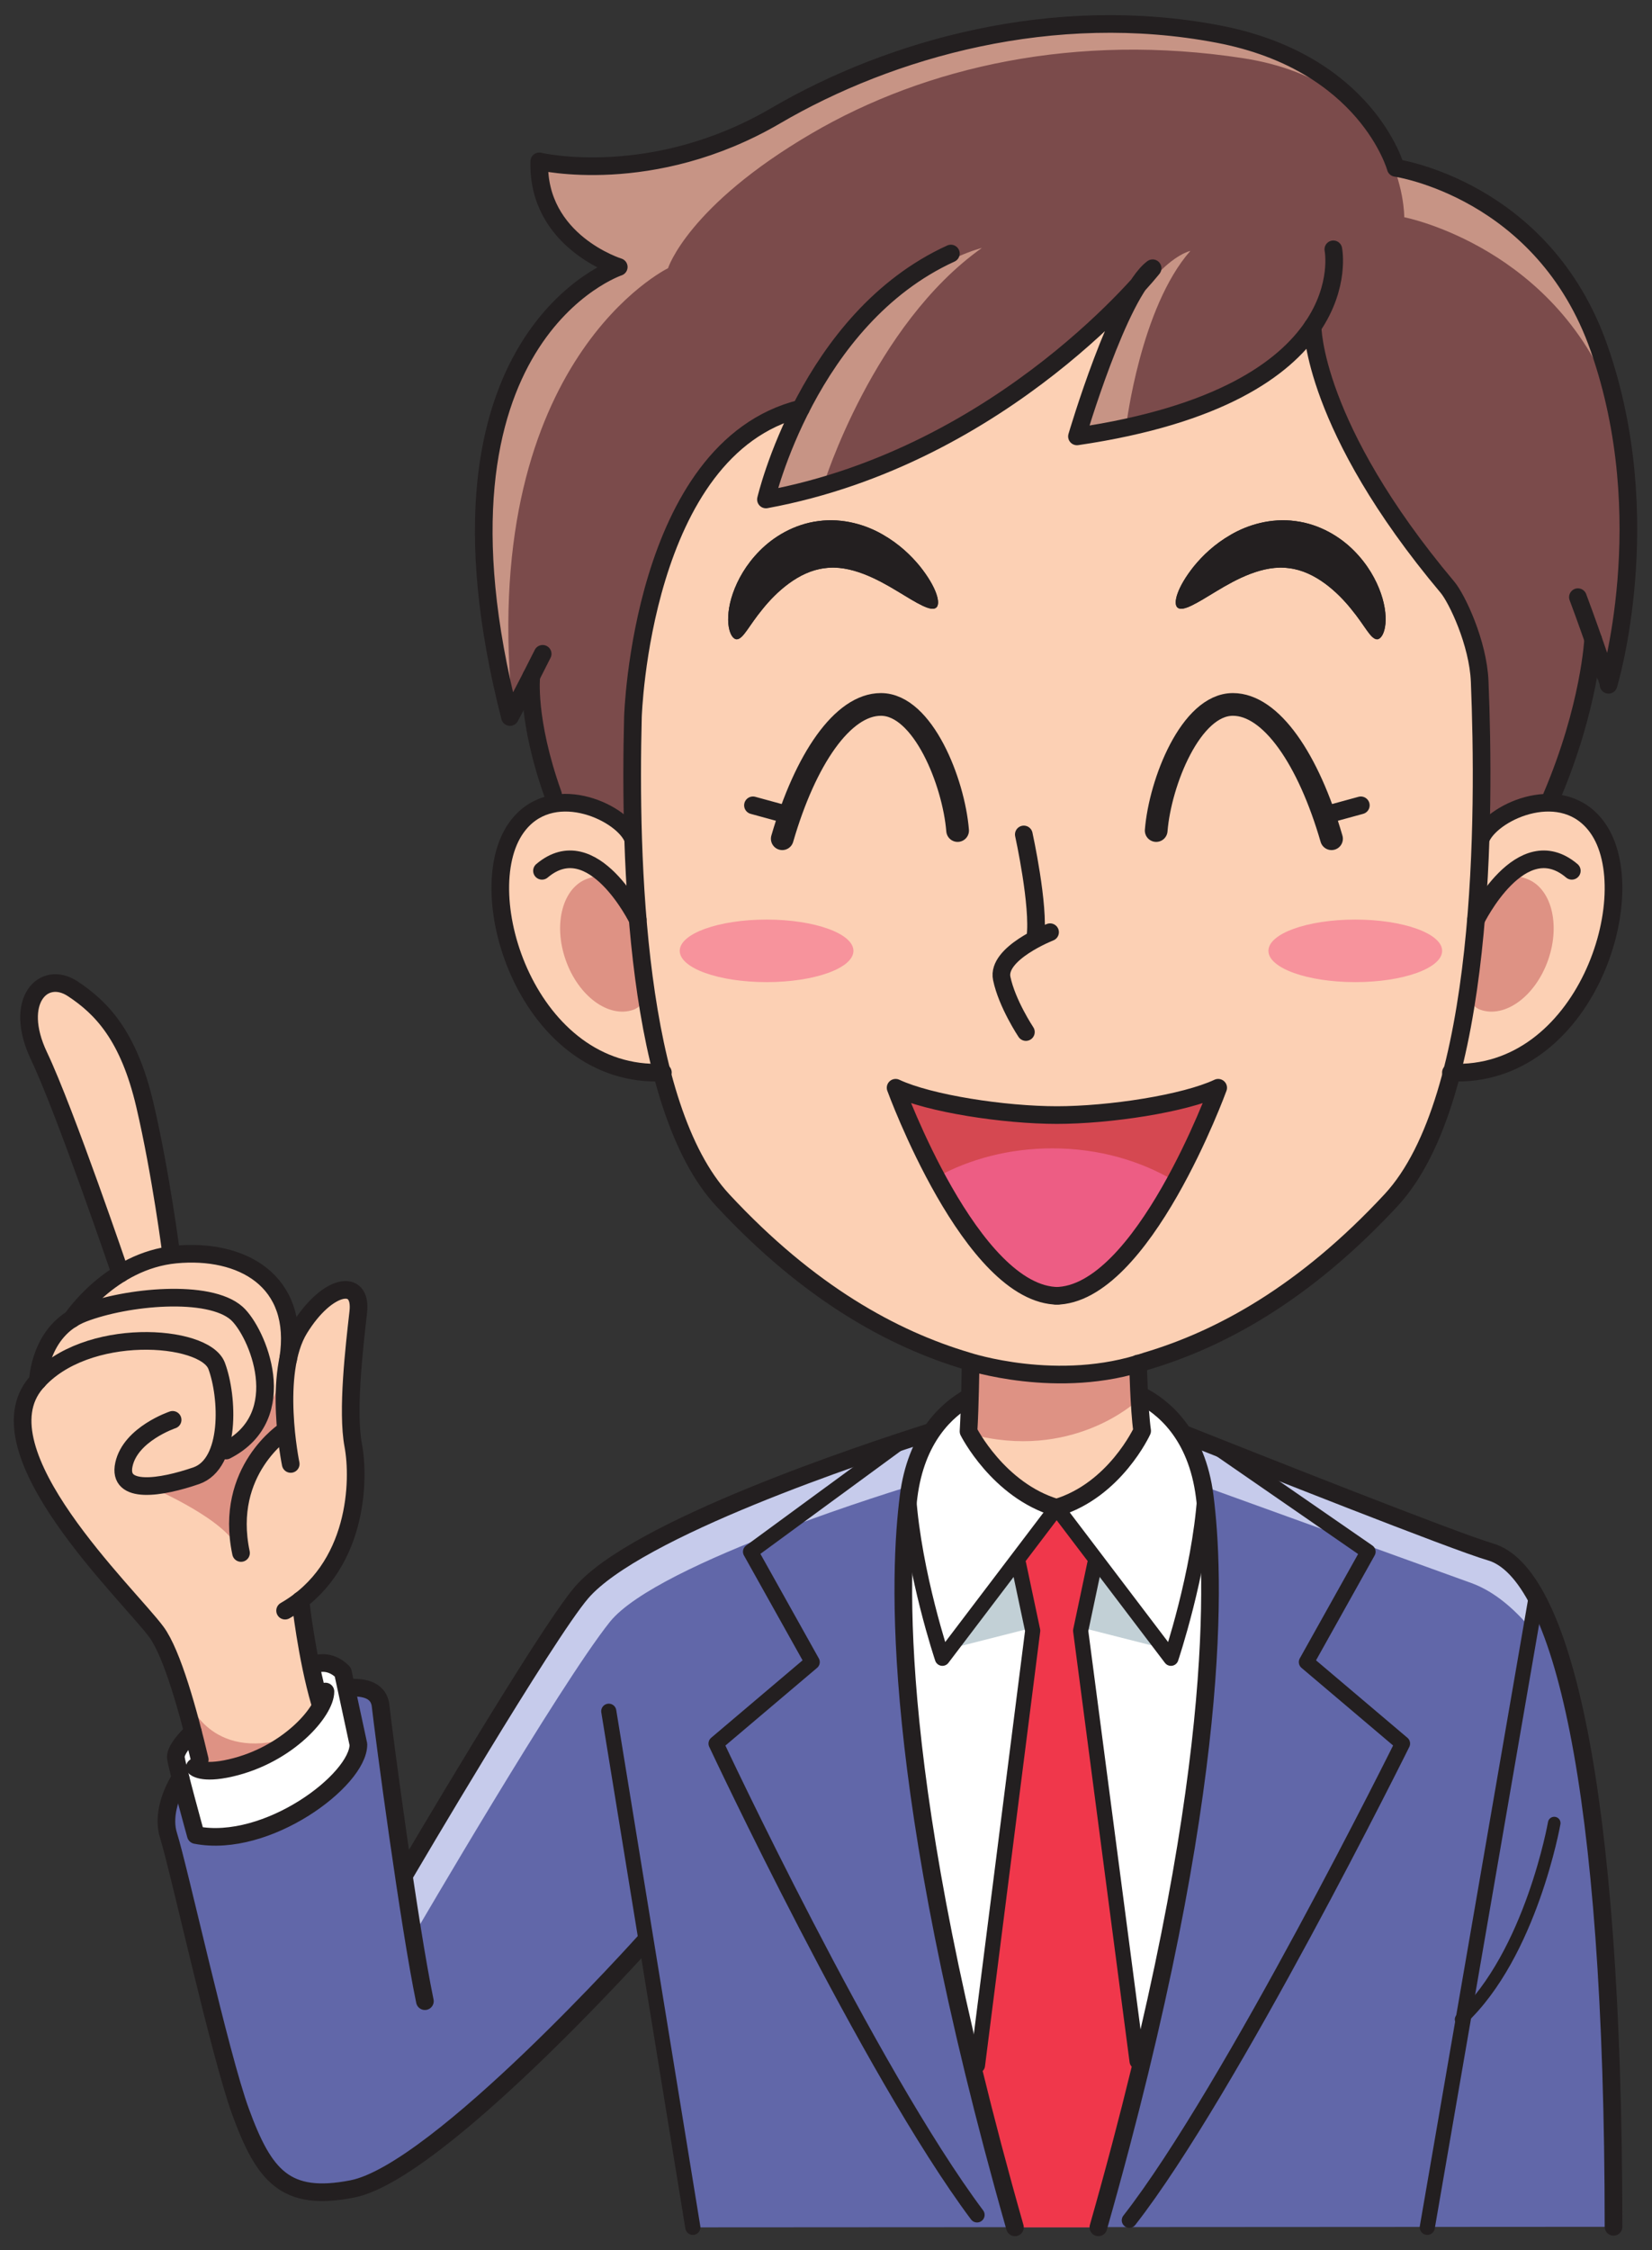
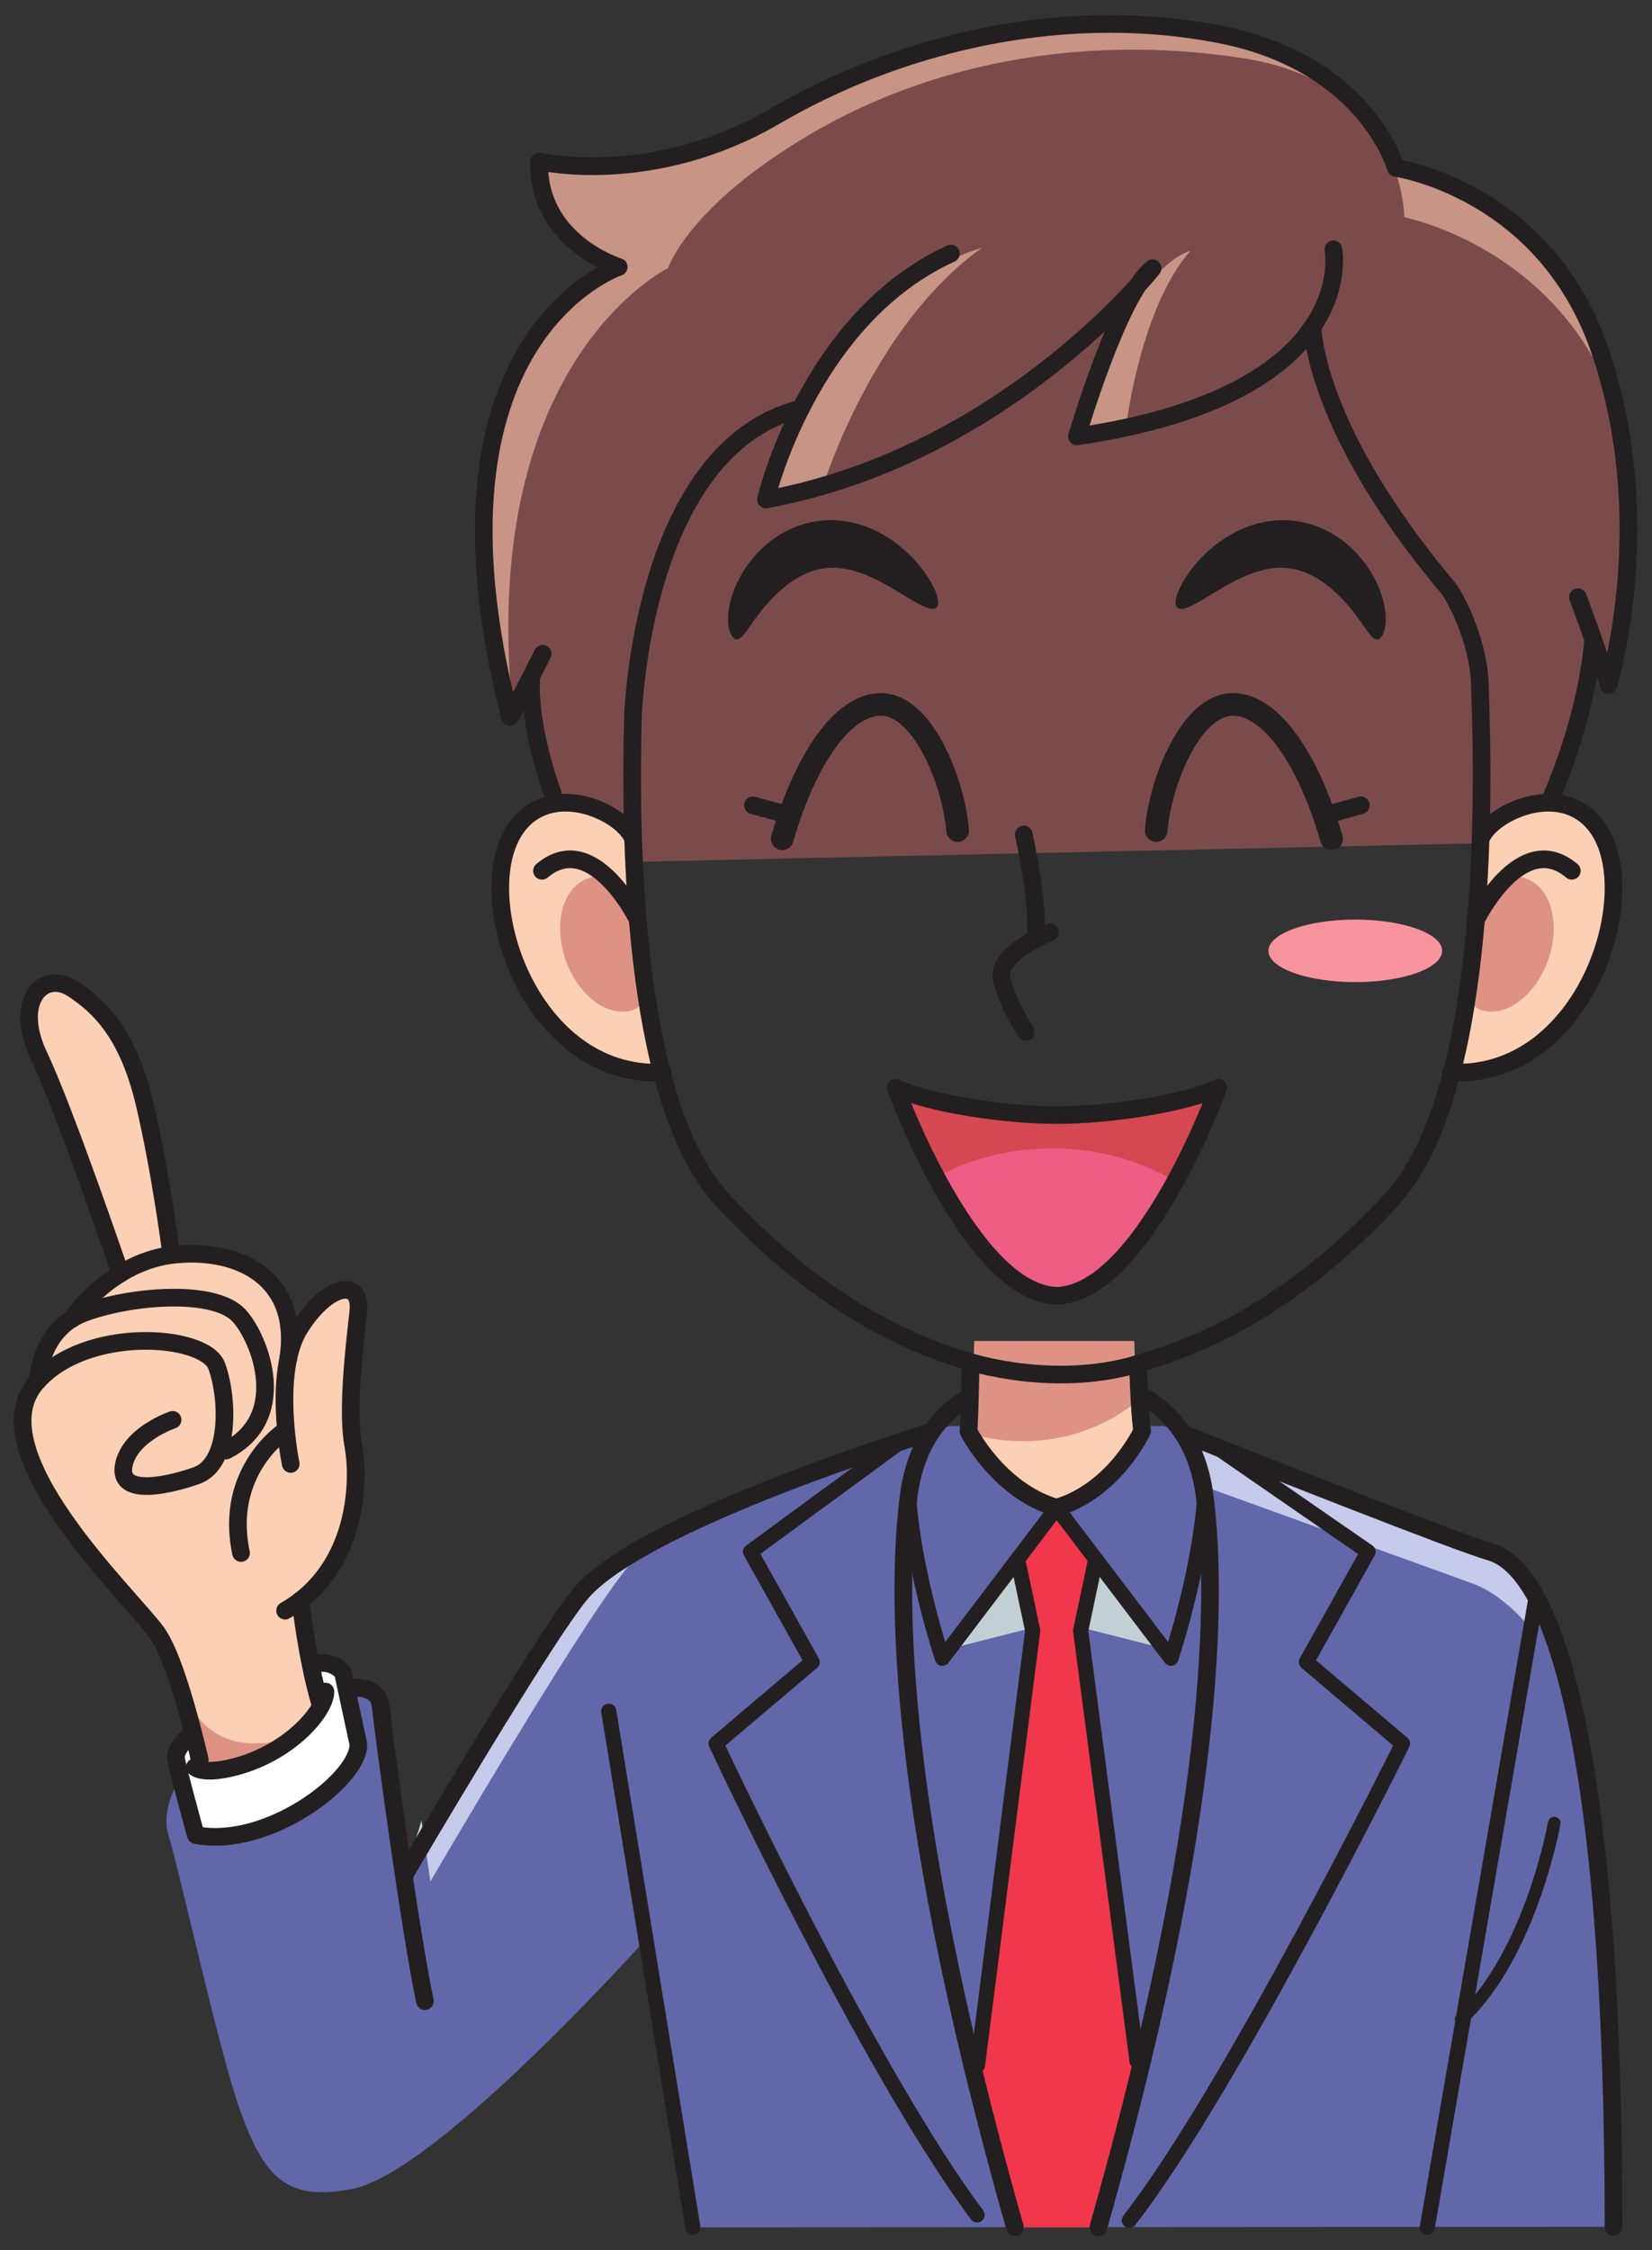
<svg xmlns="http://www.w3.org/2000/svg" xmlns:ns1="http://www.inkscape.org/namespaces/inkscape" xmlns:ns2="http://sodipodi.sourceforge.net/DTD/sodipodi-0.dtd" id="svg2" version="1.1" ns1:version="0.91 r13725" xml:space="preserve" width="594.84" height="810" viewBox="0 0 594.84 810" ns2:docname="publicdomainq-business-man-advice.svg" ns1:export-filename="/media/sdb1/_GRAFIKA/Publicdomainq/lidi/publicdomainq-business-man-advice.png" ns1:export-xdpi="90.024696" ns1:export-ydpi="90.024696">
  <rect x="0" y="0" width="594.84" height="810" fill="#333333" stroke="none" />
  <title id="title7771">Business man - advice</title>
  <defs id="defs6" />
  <ns2:namedview pagecolor="#ffffff" bordercolor="#666666" borderopacity="1" objecttolerance="10" gridtolerance="10" guidetolerance="10" ns1:pageopacity="0" ns1:pageshadow="2" ns1:window-width="1920" ns1:window-height="1125" id="namedview4" showgrid="false" ns1:zoom="0.75642628" ns1:cx="292.25346" ns1:cy="366.46764" ns1:window-x="0" ns1:window-y="0" ns1:window-maximized="1" ns1:current-layer="svg2" fit-margin-top="5" fit-margin-left="5" fit-margin-bottom="5" fit-margin-right="5" />
  <g id="g12" transform="matrix(0.454,0,0,-0.454,4.967,804.956)">
    <path d="M 538.547,7 504.906,219.672 502.711,237 c 0,0 -166.063,-186.148 -234.234,-199.539 -53.024,-10.41 -69.93,10.121 -88.68,61.371 -16.5,45.098 -48.75,192.5 -57.094,218.898 -4.375,13.86 0.344,31.149 9.485,45.622 l 131.937,71.32 c 10.699,0.887 25.215,-0.082 26.793,-14.184 1.449,-13.168 8.652,-68.297 16.891,-124.308 l 2.875,-8.25 c 0,0 111.254,189.48 139.632,222.402 51.504,59.75 291.985,132.02 291.985,132.02 l 170,0 c 0,0 225.249,-90.09 258.749,-99.77 56.25,-16.25 97.7,-183.383 97.7,-535.16 L 538.547,7" style="fill:#6167a9;fill-opacity:1;fill-rule:nonzero;stroke:none" id="path14" ns1:connector-curvature="0" />
    <path d="m 84.59,763.242 c 0,0 -43.828,128.821 -64.59,172.481 -20.781,43.707 3.434,68.597 26.664,53.375 23.207,-15.266 44.512,-37.653 57.266,-92.047 12.765,-54.414 20.976,-118.672 20.976,-118.672 L 84.59,763.242" style="fill:#fcd0b4;fill-opacity:1;fill-rule:nonzero;stroke:none" id="path16" ns1:connector-curvature="0" />
    <path d="m 237.969,453.121 c 13.687,5.078 23.015,-5.941 23.015,-5.941 l 12.332,-57.289 c 0.137,-28.129 -72.402,-82.86 -128.957,-71.84 0,0 -14.98,54.031 -15.812,61.359 -0.836,7.34 13.48,20.488 13.48,20.488 l 95.942,53.223" style="fill:#ffffff;fill-opacity:1;fill-rule:nonzero;stroke:none" id="path18" ns1:connector-curvature="0" />
    <path d="m 227.336,504.141 c 0,0 4.898,-45.219 15.453,-81.25 l 0.922,-2.403 c -9.066,-17.156 -35.344,-40.879 -71.723,-49.238 -10.699,-2.461 -17.574,-2.5 -21.871,-1.84 l -2.633,8.442 c -8.851,37.418 -21.8,84.269 -34.453,101.308 -21.738,29.301 -135.828,137.371 -98.636,193.121 l 4.715,5.899 c 0,0 0.816,27.59 20.82,44.652 l 6.082,4.34 c 0,0 30.535,46.258 82.441,51.168 51.879,4.902 99.11,-20.199 89.137,-83 l 8.988,24.269 c 21.785,35.391 49.75,40.762 46.637,13.161 -3.125,-27.571 -9.121,-78.508 -3.996,-105.79 5.14,-27.242 3.941,-97.699 -54.043,-131.019" style="fill:#fcd0b4;fill-opacity:1;fill-rule:nonzero;stroke:none" id="path20" ns1:connector-curvature="0" />
-     <path d="m 776.422,672.582 c 0,0 -57.207,-10.512 -66.758,-86.25 C 702.945,533.07 695.113,403.891 766.5,121.738 l 120.645,-2.269 c 72.011,283.722 64.16,413.453 57.421,466.863 -9.55,75.738 -66.777,86.25 -66.777,86.25 l -101.367,0" style="fill:#ffffff;fill-opacity:1;fill-rule:nonzero;stroke:none" id="path22" ns1:connector-curvature="0" />
    <path d="M 794.02,7 C 783.746,43.129 774.605,89.68 766.5,121.738 l -2.207,13.602 43.809,344.742 -11.211,46.25 -0.176,11.199 30.39,40.051 30.938,-40.75 -0.723,-10.5 -11.191,-46.25 44.766,-341.41 -3.75,-19.203 C 879.176,88.078 870.23,42.289 860.191,7" style="fill:#f0374b;fill-opacity:1;fill-rule:nonzero;stroke:none" id="path24" ns1:connector-curvature="0" />
    <path d="m 890.777,691 c 0,0 2.176,-35.262 1.661,-53.418 0,0 -19.161,-46.25 -65.489,-60 -46.308,13.75 -65.488,60 -65.488,60 0.254,-0.281 -1.914,53.418 -1.914,53.418" style="fill:#fcd0b4;fill-opacity:1;fill-rule:nonzero;stroke:none" id="path26" ns1:connector-curvature="0" />
    <path d="m 427.688,1143.03 c -21.25,59.58 -17.243,93.79 -17.243,93.79 l -16.898,-32.32 c -77.5,302.08 86.25,356.83 86.25,356.83 0,0 -64.824,19.99 -63.039,83.74 0,0 89.289,-21.24 187.621,36.26 91.008,53.22 220.156,89.62 350.832,64.69 117.909,-22.5 140.839,-106.1 140.839,-106.1 0,0 117.1,-16.81 161.25,-142.91 47.5,-135.69 7.5,-266.94 7.5,-266.94 l -12.21,36.07 c 0,0 -2.59,-53.52 -32.81,-124.55 l -12.9,-36.25 -761.669,-16.67 -17.523,54.36" style="fill:#7b4b4b;fill-opacity:1;fill-rule:nonzero;stroke:none" id="path28" ns1:connector-curvature="0" />
    <path d="m 429.379,1137.78 15.832,-49.11 23.117,0.51 -38.531,48.24 c -0.09,0.02 -0.277,0.24 -0.418,0.36 z m 827.921,359.23 c -44.15,126.1 -161.25,142.91 -161.25,142.91 0,0 -22.93,83.6 -140.839,106.1 -130.676,24.93 -259.824,-11.47 -350.832,-64.69 -98.332,-57.5 -187.621,-36.26 -187.621,-36.26 -1.785,-63.75 63.039,-83.74 63.039,-83.74 0,0 -163.75,-54.75 -86.25,-356.83 l 2.754,5.27 c -0.699,3.13 -1.262,6.15 -1.504,8.9 -23.75,270 124.086,341.7 124.086,341.7 0,0 15.597,49.39 113.933,106.89 91.008,53.22 210.059,79.79 341.575,59.72 129.439,-19.74 128.399,-126.18 128.399,-126.18 0,0 122.91,-23.84 167.65,-150.64 -3.35,15.43 -7.63,31.11 -13.14,46.85" style="fill:#c79485;fill-opacity:1;fill-rule:nonzero;stroke:none" id="path30" ns1:connector-curvature="0" />
    <path d="m 514.797,922.645 c -106.25,-5 -153.75,141.595 -116.25,194.095 27.051,37.87 81.691,13.53 91.898,-7.24" style="fill:#fcd0b4;fill-opacity:1;fill-rule:nonzero;stroke:none" id="path32" ns1:connector-curvature="0" />
    <path d="m 488.074,1050.41 c 10.031,-28.71 22.946,-71.152 3.309,-78.015 -19.641,-6.86 -43.684,10.847 -53.711,39.555 -10.031,28.7 -2.246,57.55 17.391,64.41 19.66,6.86 22.984,2.75 33.011,-25.95" style="fill:#de9284;fill-opacity:1;fill-rule:nonzero;stroke:none" id="path34" ns1:connector-curvature="0" />
    <path d="m 1139.8,922.645 c 106.25,-5 153.75,141.595 116.25,194.095 -27.05,37.87 -81.7,13.53 -91.9,-7.24" style="fill:#fcd0b4;fill-opacity:1;fill-rule:nonzero;stroke:none" id="path36" ns1:connector-curvature="0" />
    <path d="m 761.715,709.789 126.973,0 1.386,-48.187 c 0,0 -51.113,-47.512 -131.945,-25.43 l 2.394,24.238 1.192,49.379" style="fill:#de9284;fill-opacity:1;fill-rule:nonzero;stroke:none" id="path38" ns1:connector-curvature="0" />
-     <path d="M 624.234,1449.09 C 497.297,1417.58 491.047,1204.5 491.047,1204.5 c -2.895,-113.56 2.223,-308.77 71.25,-383.105 68.558,-73.825 135.004,-109.997 193.754,-127.497 0,0 72.5,-24.168 142.5,0 58.75,17.5 125.189,53.672 193.749,127.497 75.21,81.007 74.55,307.425 70.31,411.285 -1.25,30.76 -18.14,65.93 -25.53,74.71 -107.28,127.69 -106.99,206.63 -106.99,206.63 L 1015,1495.86 c -27.66,-27.64 -78.598,-55.15 -171.793,-68.85 0,0 33.332,113.33 60,133.33 0,0 -116.668,-148.33 -306.664,-183.33 0,0 5.98,25.72 21.488,59.29 l 6.203,12.79" style="fill:#fcd0b4;fill-opacity:1;fill-rule:nonzero;stroke:none" id="path40" ns1:connector-curvature="0" />
    <path d="m 828.551,745.559 c -69.172,0 -129.172,165 -129.172,165 26.672,-12.5 85.832,-21.664 128.332,-21.664 l -0.832,0 c 42.5,0 101.672,9.164 128.332,21.664 0,0 -60,-165 -129.16,-165 l 2.5,0" style="fill:#ed5d84;fill-opacity:1;fill-rule:nonzero;stroke:none" id="path42" ns1:connector-curvature="0" />
    <path d="m 731.586,1291.26 c -4.121,-3.47 -15.027,3.39 -30.742,12.96 -15.535,9.39 -37.196,21.27 -57.801,18.28 -20.73,-2.45 -38.539,-19.15 -49.148,-32.36 -11.047,-13.38 -15.2,-23.54 -20.356,-24 -2.531,-0.16 -5.359,3.16 -6.484,9.76 -1.121,6.53 -0.446,15.97 3.258,26.64 3.71,10.65 10.316,22.73 21.308,33.81 10.82,10.95 27.031,21.05 46.567,23.52 19.523,2.61 37.765,-3.06 50.851,-10.63 13.34,-7.62 22.754,-16.86 29.52,-25.12 13.398,-16.74 16.855,-29.7 13.027,-32.86" style="fill:#231f20;fill-opacity:1;fill-rule:nonzero;stroke:none" id="path44" ns1:connector-curvature="0" />
    <path d="m 923.004,1291.26 c -3.828,3.16 -0.371,16.12 13.027,32.86 6.778,8.26 16.172,17.5 29.512,25.11 13.086,7.58 31.328,13.25 50.857,10.64 19.53,-2.47 35.74,-12.57 46.56,-23.52 11,-11.08 17.6,-23.16 21.31,-33.81 3.71,-10.67 4.38,-20.11 3.26,-26.64 -1.13,-6.6 -3.95,-9.92 -6.49,-9.76 -5.15,0.46 -9.3,10.62 -20.34,24 -10.61,13.21 -28.42,29.91 -49.15,32.36 -20.597,2.99 -42.277,-8.89 -57.804,-18.28 -15.715,-9.57 -26.621,-16.43 -30.742,-12.96" style="fill:#231f20;fill-opacity:1;fill-rule:nonzero;stroke:none" id="path46" ns1:connector-curvature="0" />
-     <path d="m 665.934,1019.12 c 0,-13.7 -30.844,-24.804 -68.887,-24.804 -38.043,0 -68.883,11.104 -68.883,24.804 0,13.69 30.84,24.79 68.883,24.79 38.043,0 68.887,-11.1 68.887,-24.79" style="fill:#f7939c;fill-opacity:1;fill-rule:nonzero;stroke:none" id="path48" ns1:connector-curvature="0" />
    <path d="m 1132.83,1019.12 c 0,-13.7 -30.84,-24.804 -68.89,-24.804 -38.04,0 -68.877,11.104 -68.877,24.804 0,13.69 30.837,24.79 68.877,24.79 38.05,0 68.89,-11.1 68.89,-24.79" style="fill:#f7939c;fill-opacity:1;fill-rule:nonzero;stroke:none" id="path50" ns1:connector-curvature="0" />
    <path d="m 1166.52,1050.41 c -10.04,-28.71 -22.95,-71.152 -3.31,-78.015 19.64,-6.86 43.68,10.847 53.71,39.555 10.03,28.7 2.25,57.55 -17.39,64.41 -19.66,6.86 -22.99,2.75 -33.01,-25.95" style="fill:#de9284;fill-opacity:1;fill-rule:nonzero;stroke:none" id="path52" ns1:connector-curvature="0" />
    <path d="m 138.547,424.301 c 0,0 16.933,-47.949 79.375,-29.379 0,0 -16.25,-16.25 -35,-22.5 -18.75,-6.25 -31.875,0.629 -31.875,0.629 l -12.5,51.25" style="fill:#de9284;fill-opacity:1;fill-rule:nonzero;stroke:none" id="path54" ns1:connector-curvature="0" />
-     <path d="m 211.047,678.672 c 0,0 -12.5,-43.75 -38.75,-52.5 0,0 -22.055,-27.602 -62.457,-32.871 0,0 61.637,-26.313 68.512,-50.063 0,0 -11.418,72.024 37.695,90.434 l -5,45" style="fill:#de9284;fill-opacity:1;fill-rule:nonzero;stroke:none" id="path56" ns1:connector-curvature="0" />
    <path d="m 767.77,1576.42 c 0,0 -117.04,-27.59 -165.055,-195.25 l 39.656,7.99 c 0,0 39.293,126.23 125.399,187.26" style="fill:#c79485;fill-opacity:1;fill-rule:nonzero;stroke:none" id="path58" ns1:connector-curvature="0" />
    <path d="m 933.129,1574.09 c 0,0 -50.281,-10.45 -83.75,-143.75 l 32.922,5.42 c 0,0 11.25,93.33 50.828,138.33" style="fill:#c79485;fill-opacity:1;fill-rule:nonzero;stroke:none" id="path60" ns1:connector-curvature="0" />
-     <path d="m 310.684,287.93 c 0,0 128.714,217.172 145.363,231.371 42.5,36.25 198.754,105 268.754,117.5 l -12.676,-41.699 c 0,0 -201.359,-60.532 -239.41,-108.102 -39.785,-49.73 -155,-247.5 -155,-247.5 l -7.031,48.43" style="fill:#c6cbeb;fill-opacity:1;fill-rule:nonzero;stroke:none" id="path62" ns1:connector-curvature="0" />
+     <path d="m 310.684,287.93 c 0,0 128.714,217.172 145.363,231.371 42.5,36.25 198.754,105 268.754,117.5 c 0,0 -201.359,-60.532 -239.41,-108.102 -39.785,-49.73 -155,-247.5 -155,-247.5 l -7.031,48.43" style="fill:#c6cbeb;fill-opacity:1;fill-rule:nonzero;stroke:none" id="path62" ns1:connector-curvature="0" />
    <path d="m 932.711,630.332 c 0,0 238.329,-85.844 247.499,-90.844 5.17,-2.808 15.35,-13.566 26.99,-35.539 -0.21,0.84 -3.87,-21.679 -4.39,-21.808 -12.58,14.937 -28.4,29.039 -46.76,35.691 -29.74,10.758 -211.777,76.547 -211.777,76.547 l -11.562,35.953" style="fill:#c6cbeb;fill-opacity:1;fill-rule:nonzero;stroke:none" id="path64" ns1:connector-curvature="0" />
    <path d="m 731.676,839.551 c 26.172,14.465 57.851,22.969 92.031,22.969 36.621,0 70.293,-9.832 97.469,-26.219 20.957,38.324 34.035,74.258 34.035,74.258 -26.574,-12.461 -85.449,-21.598 -127.91,-21.657 -42.473,0.059 -101.34,9.196 -127.922,21.657 0,0 12.363,-33.934 32.297,-71.008" style="fill:#d54851;fill-opacity:1;fill-rule:nonzero;stroke:none" id="path66" ns1:connector-curvature="0" />
    <path d="m 806.859,482.141 -10.078,50.898 -58.086,-68.219 68.164,17.321" style="fill:#c2d0d6;fill-opacity:1;fill-rule:nonzero;stroke:none" id="path68" ns1:connector-curvature="0" />
    <path d="m 848.395,482.141 10.078,50.898 58.086,-68.219 -68.164,17.321" style="fill:#c2d0d6;fill-opacity:1;fill-rule:nonzero;stroke:none" id="path70" ns1:connector-curvature="0" />
    <path d="m 1046.54,1575.34 c 0,0 23.34,-115 -203.333,-148.33 0,0 33.332,113.33 60,133.33 0,0 -116.668,-148.33 -306.664,-183.33 0,0 33.328,143.33 146.664,195" style="fill:none;stroke:#231f20;stroke-width:14;stroke-linecap:round;stroke-linejoin:round;stroke-miterlimit:10;stroke-dasharray:none;stroke-opacity:1" id="path72" ns1:connector-curvature="0" />
    <path d="m 821.879,1033.9 c 0,0 -42.5,-16.67 -38.328,-36.666 4.16,-20 19.16,-42.5 19.16,-42.5" style="fill:none;stroke:#231f20;stroke-width:14;stroke-linecap:round;stroke-linejoin:round;stroke-miterlimit:10;stroke-dasharray:none;stroke-opacity:1" id="path74" ns1:connector-curvature="0" />
    <path d="m 801.051,1111.4 c 0,0 12.488,-56.67 9.16,-81.67" style="fill:none;stroke:#231f20;stroke-width:14;stroke-linecap:round;stroke-linejoin:round;stroke-miterlimit:10;stroke-dasharray:none;stroke-opacity:1" id="path76" ns1:connector-curvature="0" />
    <path d="m 514.797,922.645 c -106.25,-5 -153.75,141.595 -116.25,194.095 27.051,37.87 81.691,13.53 91.898,-7.24" style="fill:none;stroke:#231f20;stroke-width:14;stroke-linecap:round;stroke-linejoin:round;stroke-miterlimit:10;stroke-dasharray:none;stroke-opacity:1" id="path78" ns1:connector-curvature="0" />
    <path d="m 494.84,1043.91 c 0,0 -35.594,72.81 -75.922,38.67" style="fill:none;stroke:#231f20;stroke-width:14;stroke-linecap:round;stroke-linejoin:round;stroke-miterlimit:10;stroke-dasharray:none;stroke-opacity:1" id="path80" ns1:connector-curvature="0" />
    <path d="m 1139.8,922.645 c 106.25,-5 153.75,141.595 116.25,194.095 -27.05,37.87 -81.7,13.53 -91.9,-7.24" style="fill:none;stroke:#231f20;stroke-width:14;stroke-linecap:round;stroke-linejoin:round;stroke-miterlimit:10;stroke-dasharray:none;stroke-opacity:1" id="path82" ns1:connector-curvature="0" />
    <path d="m 1159.75,1043.91 c 0,0 35.6,72.81 75.93,38.67" style="fill:none;stroke:#231f20;stroke-width:14;stroke-linecap:round;stroke-linejoin:round;stroke-miterlimit:10;stroke-dasharray:none;stroke-opacity:1" id="path84" ns1:connector-curvature="0" />
    <path d="m 1030.09,1514.02 c 0,0 -0.29,-78.94 106.99,-206.63 7.39,-8.78 24.28,-43.95 25.53,-74.71 4.24,-103.86 4.9,-330.278 -70.31,-411.285 -68.56,-73.825 -134.999,-109.997 -193.749,-127.497 -70,-24.168 -142.5,0 -142.5,0 -58.75,17.5 -125.196,53.672 -193.754,127.497 -69.027,74.335 -74.145,269.545 -71.25,383.105 0,0 6.25,213.08 133.187,244.59" style="fill:none;stroke:#231f20;stroke-width:14;stroke-linecap:round;stroke-linejoin:round;stroke-miterlimit:10;stroke-dasharray:none;stroke-opacity:1" id="path86" ns1:connector-curvature="0" />
    <path d="m 748.551,1114.5 c -3.098,38.36 -27.512,100 -60.84,100 -30.313,0 -59.953,-43.44 -78.234,-106.49" style="fill:none;stroke:#231f20;stroke-width:18;stroke-linecap:round;stroke-linejoin:round;stroke-miterlimit:10;stroke-dasharray:none;stroke-opacity:1" id="path88" ns1:connector-curvature="0" />
    <path d="m 613.629,1127 -27.391,7.5" style="fill:none;stroke:#231f20;stroke-width:14;stroke-linecap:round;stroke-linejoin:round;stroke-miterlimit:10;stroke-dasharray:none;stroke-opacity:1" id="path90" ns1:connector-curvature="0" />
    <path d="m 906.051,1114.5 c 3.086,38.36 27.5,100 60.828,100 30.324,0 59.951,-43.44 78.231,-106.49" style="fill:none;stroke:#231f20;stroke-width:18;stroke-linecap:round;stroke-linejoin:round;stroke-miterlimit:10;stroke-dasharray:none;stroke-opacity:1" id="path92" ns1:connector-curvature="0" />
    <path d="m 1040.96,1127 27.39,7.5" style="fill:none;stroke:#231f20;stroke-width:14;stroke-linecap:round;stroke-linejoin:round;stroke-miterlimit:10;stroke-dasharray:none;stroke-opacity:1" id="path94" ns1:connector-curvature="0" />
    <path d="m 828.551,745.559 c -69.172,0 -129.172,165 -129.172,165 26.672,-12.5 85.832,-21.664 128.332,-21.664 l -0.832,0 c 42.5,0 101.672,9.164 128.332,21.664 0,0 -60,-165 -129.16,-165 l 2.5,0 z" style="fill:none;stroke:#231f20;stroke-width:14;stroke-linecap:round;stroke-linejoin:round;stroke-miterlimit:10;stroke-dasharray:none;stroke-opacity:1" id="path96" ns1:connector-curvature="0" />
    <path d="m 419.453,1254.62 c -13.812,-27.66 -25.906,-50.12 -25.906,-50.12 -77.5,302.08 86.25,356.83 86.25,356.83 0,0 -64.824,19.99 -63.039,83.74 0,0 89.289,-21.24 187.621,36.26 91.008,53.22 220.156,89.62 350.832,64.69 117.909,-22.5 140.839,-106.1 140.839,-106.1 0,0 117.1,-16.81 161.25,-142.91 47.5,-135.69 7.5,-266.94 7.5,-266.94 0,0.01 -10.82,33.53 -24.28,69.47" style="fill:none;stroke:#231f20;stroke-width:14;stroke-linecap:round;stroke-linejoin:round;stroke-miterlimit:10;stroke-dasharray:none;stroke-opacity:1" id="path98" ns1:connector-curvature="0" />
    <path d="m 410.445,1236.82 c 0,0 -4.007,-34.21 17.243,-93.79" style="fill:none;stroke:#231f20;stroke-width:14;stroke-linecap:round;stroke-linejoin:round;stroke-miterlimit:10;stroke-dasharray:none;stroke-opacity:1" id="path100" ns1:connector-curvature="0" />
    <path d="m 1252.59,1266.14 c 0,0 -2.59,-53.52 -32.81,-124.55" style="fill:none;stroke:#231f20;stroke-width:14;stroke-linecap:round;stroke-linejoin:round;stroke-miterlimit:10;stroke-dasharray:none;stroke-opacity:1" id="path102" ns1:connector-curvature="0" />
    <path d="m 731.586,1291.26 c -4.121,-3.47 -15.027,3.39 -30.742,12.96 -15.535,9.39 -37.196,21.27 -57.801,18.28 -20.73,-2.45 -38.539,-19.15 -49.148,-32.36 -11.047,-13.38 -15.2,-23.54 -20.356,-24 -2.531,-0.16 -5.359,3.16 -6.484,9.76 -1.121,6.53 -0.446,15.97 3.258,26.64 3.71,10.65 10.316,22.73 21.308,33.81 10.82,10.95 27.031,21.05 46.567,23.52 19.523,2.61 37.765,-3.06 50.851,-10.63 13.34,-7.62 22.754,-16.86 29.52,-25.12 13.398,-16.74 16.855,-29.7 13.027,-32.86" style="fill:#231f20;fill-opacity:1;fill-rule:nonzero;stroke:none" id="path104" ns1:connector-curvature="0" />
    <path d="m 923.004,1291.26 c -3.828,3.16 -0.371,16.12 13.027,32.86 6.778,8.26 16.172,17.5 29.512,25.11 13.086,7.58 31.328,13.25 50.857,10.64 19.53,-2.47 35.74,-12.57 46.56,-23.52 11,-11.08 17.6,-23.16 21.31,-33.81 3.71,-10.67 4.38,-20.11 3.26,-26.64 -1.13,-6.6 -3.95,-9.92 -6.49,-9.76 -5.15,0.46 -9.3,10.62 -20.34,24 -10.61,13.21 -28.42,29.91 -49.15,32.36 -20.597,2.99 -42.277,-8.89 -57.804,-18.28 -15.715,-9.57 -26.621,-16.43 -30.742,-12.96" style="fill:#231f20;fill-opacity:1;fill-rule:nonzero;stroke:none" id="path106" ns1:connector-curvature="0" />
    <path d="M 726.988,637.59 C 673.207,620.559 493.945,560.949 450.316,510.332 421.938,477.41 310.684,287.93 310.684,287.93" style="fill:none;stroke:#231f20;stroke-width:14;stroke-linecap:round;stroke-linejoin:round;stroke-miterlimit:10;stroke-dasharray:none;stroke-opacity:1" id="path108" ns1:connector-curvature="0" />
    <path d="M 757.457,665.07 C 739.879,655.219 715.582,633.34 709.664,586.332 702.184,527.012 693.316,361.039 794.02,7" style="fill:none;stroke:#231f20;stroke-width:14;stroke-linecap:round;stroke-linejoin:round;stroke-miterlimit:10;stroke-dasharray:none;stroke-opacity:1" id="path110" ns1:connector-curvature="0" />
    <path d="m 893.402,666.84 c 17.676,-8.86 44.836,-30.418 51.164,-80.508 C 952.047,527.012 960.914,361.039 860.191,7" style="fill:none;stroke:#231f20;stroke-width:14;stroke-linecap:round;stroke-linejoin:round;stroke-miterlimit:10;stroke-dasharray:none;stroke-opacity:1" id="path112" ns1:connector-curvature="0" />
    <path d="m 705.484,631.512 -121.168,-88.821 48.914,-87.5 -76.25,-64.601 c 0,0 121.493,-259.36 207,-373.719" style="fill:none;stroke:#231f20;stroke-width:12;stroke-linecap:round;stroke-linejoin:round;stroke-miterlimit:10;stroke-dasharray:none;stroke-opacity:1" id="path114" ns1:connector-curvature="0" />
    <path d="m 891.656,691.891 c 0,0 0.809,-36.262 3.25,-53.36 0,0 -21.629,-47.199 -67.957,-60.949 -46.308,13.75 -69.746,60.539 -69.746,60.539 1.231,19.969 1.641,53.77 1.641,53.77" style="fill:none;stroke:#231f20;stroke-width:14;stroke-linecap:round;stroke-linejoin:round;stroke-miterlimit:10;stroke-dasharray:none;stroke-opacity:1" id="path116" ns1:connector-curvature="0" />
    <path d="m 929.957,635.301 c 53.731,-21.391 213.323,-84.692 241.093,-92.719 56.25,-16.25 97.7,-183.383 97.7,-535.16" style="fill:none;stroke:#231f20;stroke-width:14;stroke-linecap:round;stroke-linejoin:round;stroke-miterlimit:10;stroke-dasharray:none;stroke-opacity:1" id="path118" ns1:connector-curvature="0" />
    <path d="m 954.918,625.012 119.162,-82.321 -48.91,-87.5 76.25,-64.601 c 0,0 -136.514,-275.391 -216.678,-377.988" style="fill:none;stroke:#231f20;stroke-width:12;stroke-linecap:round;stroke-linejoin:round;stroke-miterlimit:10;stroke-dasharray:none;stroke-opacity:1" id="path120" ns1:connector-curvature="0" />
    <path d="M 796.891,533.039 808.102,480.082 764.293,135.34" style="fill:none;stroke:#231f20;stroke-width:12;stroke-linecap:round;stroke-linejoin:round;stroke-miterlimit:10;stroke-dasharray:none;stroke-opacity:1" id="path122" ns1:connector-curvature="0" />
    <path d="m 857.32,533.039 -11.191,-52.957 44.766,-341.41" style="fill:none;stroke:#231f20;stroke-width:12;stroke-linecap:round;stroke-linejoin:round;stroke-miterlimit:10;stroke-dasharray:none;stroke-opacity:1" id="path124" ns1:connector-curvature="0" />
    <path d="M 471.879,416.211 538.547,7" style="fill:none;stroke:#231f20;stroke-width:12;stroke-linecap:round;stroke-linejoin:round;stroke-miterlimit:10;stroke-dasharray:none;stroke-opacity:1" id="path126" ns1:connector-curvature="0" />
    <path d="M 1206.88,503.672 1121.05,7" style="fill:none;stroke:#231f20;stroke-width:12;stroke-linecap:round;stroke-linejoin:round;stroke-miterlimit:10;stroke-dasharray:none;stroke-opacity:1" id="path128" ns1:connector-curvature="0" />
    <path d="m 1221.73,327.52 c 0,0 -18.3,-103.829 -73.86,-155.641" style="fill:none;stroke:#231f20;stroke-width:10;stroke-linecap:round;stroke-linejoin:round;stroke-miterlimit:10;stroke-dasharray:none;stroke-opacity:1" id="path130" ns1:connector-curvature="0" />
    <path d="M 944.566,586.332 C 940.25,525.082 917.75,458.199 917.75,458.199 L 827.105,577.582 736.48,458.199 c 0,0 -22.5,66.883 -26.816,128.133" style="fill:none;stroke:#231f20;stroke-width:12;stroke-linecap:round;stroke-linejoin:round;stroke-miterlimit:10;stroke-dasharray:none;stroke-opacity:1" id="path132" ns1:connector-curvature="0" />
    <path d="m 147.484,377.852 c -8.851,37.418 -21.8,84.269 -34.453,101.308 -22.324,30.09 -142.078,143.281 -95.277,197.531 39.047,45.239 133.656,38.579 143.109,13.391 9.149,-24.383 11.563,-77.57 -16.211,-87.141 -27.777,-9.57 -62.617,-15.203 -57.3,8.969 5.266,24.16 38.617,35.34 38.617,35.34" style="fill:none;stroke:#231f20;stroke-width:14;stroke-linecap:round;stroke-linejoin:round;stroke-miterlimit:10;stroke-dasharray:none;stroke-opacity:1" id="path134" ns1:connector-curvature="0" />
    <path d="m 19.109,678.18 c 0,0 1.184,40.179 35.867,53.539 34.676,13.351 99.906,19.48 121.82,0 16,-14.278 45.316,-81.309 -8.402,-108.789" style="fill:none;stroke:#231f20;stroke-width:14;stroke-linecap:round;stroke-linejoin:round;stroke-miterlimit:10;stroke-dasharray:none;stroke-opacity:1" id="path136" ns1:connector-curvature="0" />
    <path d="m 219.629,612.289 c 0,0 -14.883,71.922 6.949,107.32 21.785,35.391 49.75,40.762 46.637,13.161 -3.125,-27.571 -9.121,-78.508 -3.996,-105.79 5.14,-27.242 3.941,-97.699 -54.043,-131.019" style="fill:none;stroke:#231f20;stroke-width:14;stroke-linecap:round;stroke-linejoin:round;stroke-miterlimit:10;stroke-dasharray:none;stroke-opacity:1" id="path138" ns1:connector-curvature="0" />
    <path d="m 215.453,638.91 c 0,0 -49.129,-31.57 -35.234,-97.219" style="fill:none;stroke:#231f20;stroke-width:14;stroke-linecap:round;stroke-linejoin:round;stroke-miterlimit:10;stroke-dasharray:none;stroke-opacity:1" id="path140" ns1:connector-curvature="0" />
    <path d="m 46.012,727.172 c 0,0 30.535,46.258 82.441,51.168 51.879,4.902 99.11,-20.199 89.137,-83" style="fill:none;stroke:#231f20;stroke-width:14;stroke-linecap:round;stroke-linejoin:round;stroke-miterlimit:10;stroke-dasharray:none;stroke-opacity:1" id="path142" ns1:connector-curvature="0" />
    <path d="m 84.59,763.242 c 0,0 -43.828,128.821 -64.59,172.481 -20.781,43.707 3.434,68.597 26.664,53.375 23.207,-15.266 44.512,-37.653 57.266,-92.047 12.765,-54.414 20.976,-118.672 20.976,-118.672" style="fill:none;stroke:#231f20;stroke-width:14;stroke-linecap:round;stroke-linejoin:round;stroke-miterlimit:10;stroke-dasharray:none;stroke-opacity:1" id="path144" ns1:connector-curvature="0" />
    <path d="m 227.336,504.141 c 0,0 4.898,-45.219 15.453,-81.25" style="fill:none;stroke:#231f20;stroke-width:14;stroke-linecap:round;stroke-linejoin:round;stroke-miterlimit:10;stroke-dasharray:none;stroke-opacity:1" id="path146" ns1:connector-curvature="0" />
    <path d="m 264.125,434.672 c 10.699,0.887 25.215,-0.082 26.793,-14.184 2.539,-22.988 22.629,-174.156 35.129,-234.156" style="fill:none;stroke:#231f20;stroke-width:14;stroke-linecap:round;stroke-linejoin:round;stroke-miterlimit:10;stroke-dasharray:none;stroke-opacity:1" id="path148" ns1:connector-curvature="0" />
    <path d="m 142.027,399.898 c 0,0 -14.316,-13.148 -13.48,-20.488 0.832,-7.328 15.812,-61.359 15.812,-61.359 56.555,-11.02 129.094,43.711 128.957,71.84 l -12.332,57.289 c 0,0 -9.328,11.019 -23.015,5.941" style="fill:none;stroke:#231f20;stroke-width:14;stroke-linecap:round;stroke-linejoin:round;stroke-miterlimit:10;stroke-dasharray:none;stroke-opacity:1" id="path150" ns1:connector-curvature="0" />
-     <path d="m 132.188,363.352 c -9.141,-14.473 -13.86,-31.762 -9.485,-45.622 8.344,-26.398 40.594,-173.8 57.094,-218.898 18.75,-51.25 35.656,-71.781 88.68,-61.371 68.171,13.391 231.945,196.211 231.945,196.211" style="fill:none;stroke:#231f20;stroke-width:14;stroke-linecap:round;stroke-linejoin:round;stroke-miterlimit:10;stroke-dasharray:none;stroke-opacity:1" id="path152" ns1:connector-curvature="0" />
    <path d="m 143.609,371.891 c 0,0 5.258,-5.95 28.379,-0.641 45.524,10.461 75.207,44.961 75.184,60.578" style="fill:none;stroke:#231f20;stroke-width:14;stroke-linecap:round;stroke-linejoin:round;stroke-miterlimit:10;stroke-dasharray:none;stroke-opacity:1" id="path154" ns1:connector-curvature="0" />
  </g>
</svg>